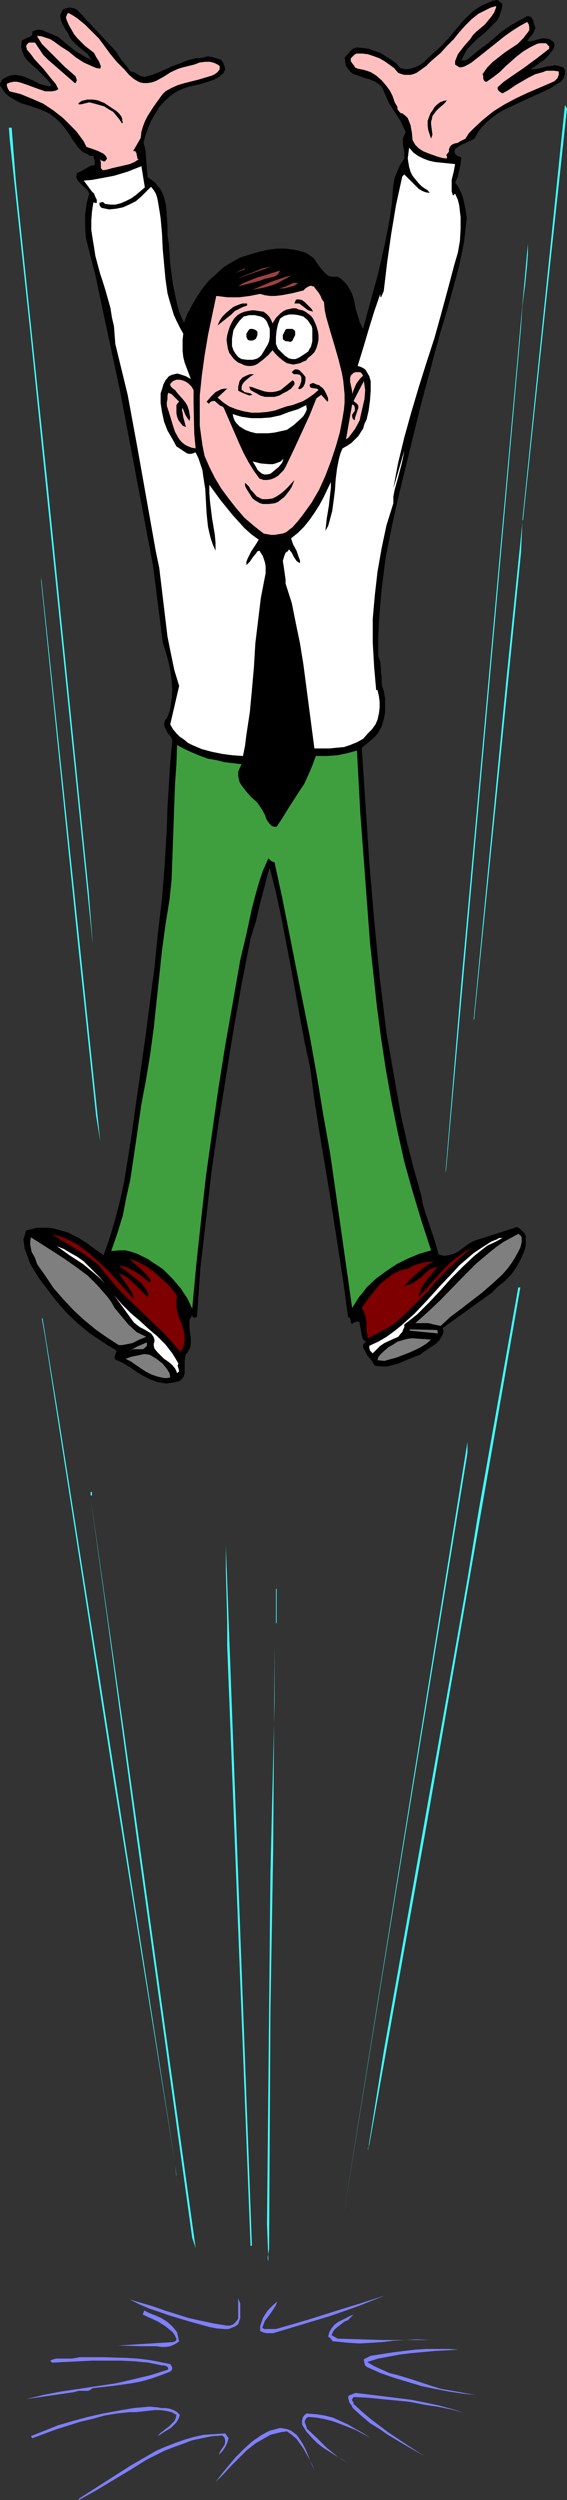
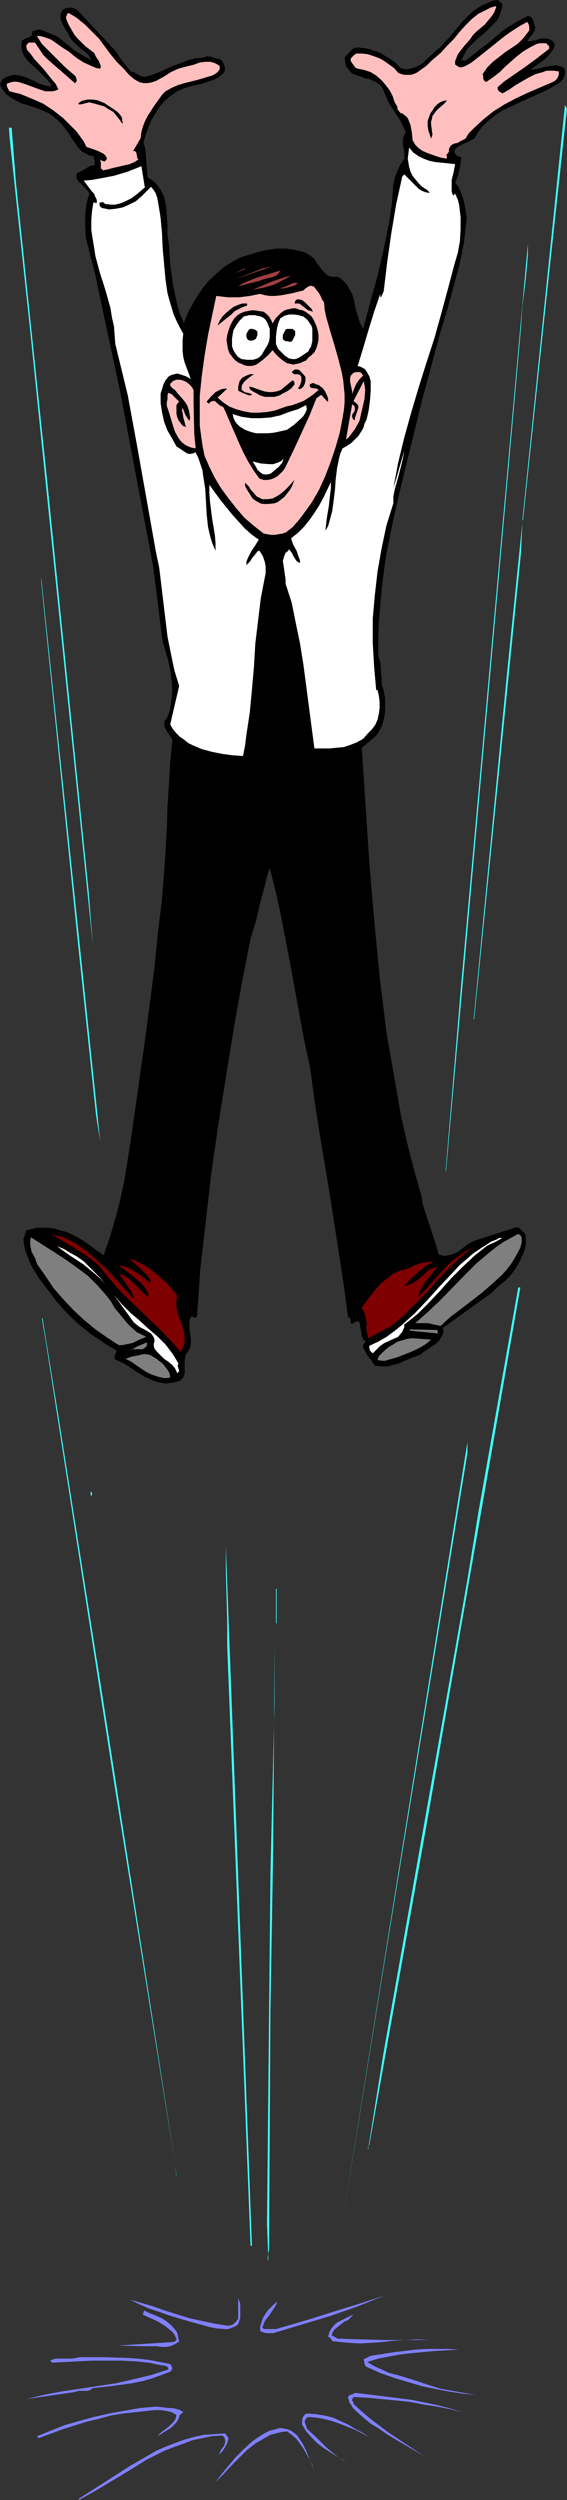
<svg xmlns="http://www.w3.org/2000/svg" xmlns:ns1="http://sodipodi.sourceforge.net/DTD/sodipodi-0.dtd" xmlns:ns2="http://www.inkscape.org/namespaces/inkscape" version="1.0" width="35.334mm" height="155.668mm" id="svg70" ns1:docname="Jumping for Joy 3.wmf">
  <rect width="100%" height="100%" fill="#333333" stroke="none" />
  <ns1:namedview id="namedview70" pagecolor="#ffffff" bordercolor="#000000" borderopacity="0.25" ns2:showpageshadow="2" ns2:pageopacity="0.0" ns2:pagecheckerboard="0" ns2:deskcolor="#d1d1d1" ns2:document-units="mm" />
  <defs id="defs1">
    <pattern id="WMFhbasepattern" patternUnits="userSpaceOnUse" width="6" height="6" x="0" y="0" />
  </defs>
  <path style="fill:#000000;fill-opacity:1;fill-rule:evenodd;stroke:none" d="m 118.347,0.97 -0.162,1.131 -0.323,0.97 -0.323,0.97 -0.485,0.808 -1.455,1.454 -1.455,1.454 -1.778,1.454 -1.455,1.454 -0.808,0.808 -0.485,0.808 -0.485,0.97 -0.485,0.97 h 1.132 l 1.617,-1.293 1.778,-1.454 1.778,-1.293 3.395,-2.909 1.94,-1.293 1.94,-1.131 2.102,-1.131 0.323,0.162 0.485,0.162 0.162,0.323 0.323,0.485 0.162,0.808 0.323,0.808 -0.162,0.485 -0.162,0.485 -0.485,0.808 -0.647,0.646 -0.485,0.808 h 0.808 l 0.808,-0.162 1.778,-0.485 h 0.97 l 0.808,0.162 0.323,0.162 0.485,0.323 0.323,0.323 0.162,0.646 -0.323,0.97 -0.647,0.808 -0.647,0.808 -0.808,0.808 -1.617,1.131 -1.617,1.131 h 0.808 l 0.97,-0.162 1.94,-0.485 1.132,-0.162 0.97,-0.162 0.808,0.162 0.97,0.323 0.323,0.323 0.162,0.485 v 0.323 0.485 l -0.323,0.97 -0.647,0.808 -1.293,0.808 -1.293,0.808 -2.748,1.293 -2.91,1.293 -2.748,1.293 -2.748,1.293 -1.293,0.808 -1.293,0.97 -1.132,0.97 -1.132,1.131 -0.97,1.293 -0.808,1.454 -0.647,0.323 -1.293,0.646 -0.808,0.323 -0.647,0.323 -0.485,0.323 -0.647,0.485 -0.162,0.646 0.162,0.485 0.485,0.485 0.97,0.323 -0.162,1.616 -0.323,1.454 -0.323,1.454 -0.647,1.454 0.647,0.808 0.485,0.97 0.485,1.131 0.323,0.97 0.485,2.262 0.323,2.262 -0.323,2.747 -0.323,2.909 -1.132,5.494 -1.455,5.333 -1.455,5.333 -1.617,5.333 -1.455,5.333 -1.455,5.494 -1.455,5.333 -1.778,7.272 -1.778,7.272 -1.778,7.272 -1.617,7.272 -1.455,7.272 -0.485,3.717 -0.485,3.878 -0.323,3.717 -0.323,3.878 -0.162,4.04 v 4.04 l 0.485,1.454 0.162,1.778 v 0.808 l 0.162,0.97 v 1.778 l 0.485,1.454 0.323,1.778 v 1.616 1.778 l -0.323,1.616 -0.485,1.616 -0.808,1.454 -0.485,0.646 -0.647,0.646 -2.748,2.262 1.778,26.986 1.132,13.412 1.293,13.412 0.808,6.625 0.808,6.625 1.132,6.464 1.132,6.464 1.132,6.464 1.455,6.464 1.617,6.302 1.778,6.302 0.323,1.939 0.485,1.616 1.132,3.393 1.132,3.393 0.485,1.616 0.485,1.778 0.647,0.162 0.647,0.162 1.132,-0.162 1.132,-0.323 0.97,-0.485 1.94,-1.454 0.97,-0.646 0.97,-0.485 10.024,-3.232 0.647,0.323 0.485,0.485 0.647,0.646 0.323,0.646 v 0.97 0.97 l -0.162,0.97 -0.323,0.97 -0.808,1.778 -0.97,1.778 -1.293,1.778 -1.455,1.454 -1.617,1.293 -1.455,1.454 -11.479,8.241 0.162,0.646 v 0.485 l -0.485,0.97 -0.485,0.808 -0.808,0.808 -0.97,0.646 -0.97,0.646 -0.97,0.646 -0.808,0.646 -1.293,0.485 -1.293,0.485 -2.587,1.131 -1.293,0.323 -1.293,0.323 H 89.73 l -1.455,-0.162 -0.808,-1.293 -0.97,-1.131 -0.323,-0.646 -0.323,-0.646 -0.323,-0.485 v -0.808 l 0.647,-0.646 -0.323,-0.323 -0.323,-0.162 -0.323,-0.97 -0.162,-0.97 -0.162,-0.97 -0.162,-0.808 v -0.323 l -0.323,-0.162 -0.162,-0.162 -0.323,0.162 -0.485,0.162 -0.485,0.323 -0.323,-0.162 v -0.162 -0.485 l -0.162,-0.485 -0.162,-0.162 -0.323,-0.162 -0.97,-7.272 -1.132,-7.433 -2.263,-14.543 -2.425,-14.543 -1.132,-7.272 -0.97,-7.433 -1.293,-5.979 -1.132,-5.979 -2.102,-11.635 -2.263,-11.796 -1.293,-5.979 -1.455,-5.817 -0.647,1.939 -0.485,2.101 -1.132,4.201 -0.97,4.201 -0.647,2.101 -0.647,2.101 -2.102,10.665 -1.94,10.988 -1.778,10.988 -1.778,11.15 -1.617,11.15 -1.293,11.311 -1.293,11.15 -0.808,11.473 -0.323,0.323 h -0.323 l -0.323,-0.162 -0.162,-0.162 v -0.323 l -0.323,0.646 -0.323,0.485 v 0.97 1.131 l 0.162,1.131 0.162,1.131 v 1.131 l -0.162,1.131 -0.323,0.485 -0.323,0.646 -0.323,0.323 -0.162,0.485 -0.162,0.97 v 1.131 0.97 0.97 l -0.323,0.97 -0.323,0.323 -0.485,0.485 -0.485,0.162 -0.647,0.162 -1.132,0.162 -0.97,0.162 -0.97,-0.162 -0.97,-0.162 -1.778,-0.646 -1.617,-0.808 -1.617,-0.97 -1.617,-1.131 -1.617,-0.97 -1.778,-0.808 -0.162,-0.323 v -0.323 l 0.162,-0.646 0.323,-0.646 -0.162,-0.162 -0.323,-0.323 -1.455,-0.808 -1.455,-0.97 -2.91,-1.939 -2.748,-2.262 -2.587,-2.424 -2.425,-2.747 -2.102,-2.747 -2.102,-2.747 -1.778,-2.909 -0.485,-0.97 -0.323,-0.97 -0.808,-2.101 -0.162,-1.131 -0.162,-1.131 0.323,-0.97 0.323,-1.131 1.293,-0.323 1.293,-0.323 h 1.293 1.293 l 1.293,0.162 1.132,0.323 2.263,0.646 2.263,1.131 2.102,1.293 1.94,1.454 2.102,1.454 1.455,-4.201 1.293,-4.363 1.132,-4.363 0.97,-4.525 1.455,-9.049 1.293,-9.049 2.263,-15.998 2.102,-16.159 0.808,-8.08 0.97,-8.08 0.647,-8.241 0.485,-8.241 0.162,-5.171 0.323,-5.171 0.323,-5.333 0.485,-5.009 -0.162,-0.646 -0.485,-0.646 -0.485,-0.646 -0.323,-0.646 -0.323,-0.646 -0.162,-0.646 0.162,-0.808 0.162,-0.323 0.323,-0.323 0.485,-1.131 0.323,-1.131 0.323,-2.262 0.162,-2.262 -0.162,-2.262 -0.323,-2.262 -0.485,-2.262 -0.647,-2.262 -0.647,-2.101 -2.263,-17.937 -7.76,-41.044 -1.94,-9.049 -1.94,-9.049 -1.94,-9.211 -1.132,-4.363 -1.132,-4.525 -0.162,-2.585 V 50.578 l 0.162,-1.293 0.162,-1.293 0.323,-1.293 0.323,-1.131 -0.323,-0.646 -0.485,-0.485 -1.132,-1.131 -0.647,-0.646 -0.323,-0.485 -0.162,-0.646 0.162,-0.808 0.485,-0.162 0.323,-0.162 1.94,-1.131 0.647,-0.323 h 0.485 l 0.323,-0.162 V 38.459 37.974 L 22.15,37.328 21.988,36.681 H 21.18 L 20.695,36.358 20.048,36.035 19.401,35.712 18.431,34.742 17.623,33.611 16.814,32.48 16.491,31.833 16.006,31.187 15.198,30.056 14.228,28.925 13.419,28.117 12.611,27.47 11.802,26.824 10.832,26.339 8.892,25.531 6.952,24.885 4.85,24.239 3.072,23.269 2.263,22.784 1.455,22.138 0.808,21.33 0.162,20.36 0,19.876 0.162,19.391 0.323,19.068 0.647,18.583 1.617,18.098 l 0.808,-0.323 1.132,-0.162 1.132,0.162 1.132,0.323 2.263,0.97 1.132,0.646 1.132,0.323 1.293,0.323 0.485,-0.323 L 11.156,18.745 10.024,17.613 8.731,16.321 7.437,15.19 6.305,14.058 5.82,13.412 5.497,12.766 5.174,11.958 5.012,11.15 V 10.503 L 5.174,9.534 5.497,9.372 6.305,8.888 H 6.629 L 7.114,8.564 7.437,8.403 7.599,8.08 V 7.433 l 0.808,-0.323 0.808,-0.162 0.808,0.162 0.647,0.323 1.617,0.646 1.455,0.646 1.94,1.616 1.778,1.454 2.102,1.293 2.102,1.131 L 21.18,13.574 20.695,12.766 19.886,12.119 19.239,11.635 17.623,10.18 16.976,9.534 16.329,8.564 16.006,7.756 15.521,7.11 14.713,5.656 14.389,4.848 14.228,4.201 V 3.393 l 0.485,-0.97 0.323,-0.323 0.485,-0.162 0.97,-0.162 0.808,0.162 0.485,0.162 0.485,0.323 9.054,9.695 0.808,1.293 0.808,1.131 0.97,1.131 0.808,1.131 0.808,0.162 0.808,0.485 0.808,0.485 0.97,0.162 1.778,-0.485 1.617,-0.646 3.234,-1.454 1.778,-0.646 1.617,-0.646 1.778,-0.485 1.94,-0.162 0.485,-0.162 0.485,-0.162 1.132,0.162 0.97,0.323 1.132,0.323 0.485,0.646 0.323,0.808 0.162,0.808 -0.323,0.808 -1.132,0.97 -1.132,0.646 -1.455,0.485 -1.455,0.485 -1.455,0.323 -1.455,0.323 -1.455,0.485 -1.455,0.646 -1.617,1.131 -1.293,1.131 -1.293,1.454 -0.97,1.616 -0.97,1.616 -0.647,1.616 -0.647,1.778 -0.485,1.778 0.323,0.97 0.162,0.97 0.162,2.101 0.162,2.101 0.162,1.939 0.97,0.646 0.808,0.646 0.647,0.808 0.647,0.808 0.485,0.97 0.323,0.808 0.485,2.101 0.162,2.262 0.162,2.262 v 2.262 l 0.323,2.101 0.162,2.424 0.162,2.424 0.647,4.686 0.485,2.424 0.485,2.262 0.647,2.262 0.97,2.101 0.808,-2.101 1.132,-2.101 1.132,-1.939 1.293,-1.939 1.455,-1.778 1.778,-1.616 1.778,-1.616 2.102,-1.293 1.778,-0.97 2.102,-0.646 2.102,-0.646 2.102,-0.485 2.263,-0.323 h 2.102 l 2.263,0.323 1.94,0.485 0.808,0.323 0.485,0.323 1.132,0.808 0.647,0.97 0.808,1.131 0.808,0.97 0.808,0.808 0.485,0.323 0.647,0.162 h 0.647 0.808 l 0.808,0.485 0.647,0.646 0.647,0.646 0.485,0.808 0.808,1.454 0.485,1.616 0.323,1.778 0.485,1.616 0.485,1.616 0.808,1.616 2.263,-8.403 1.132,-4.04 0.97,-4.201 0.97,-4.363 0.808,-4.201 0.647,-4.363 0.323,-4.363 0.162,-0.808 0.162,-0.808 0.647,-1.616 0.647,-1.454 0.97,-1.454 V 36.52 35.712 L 94.904,34.096 V 33.288 32.48 L 95.227,31.833 95.551,31.025 94.904,29.733 94.419,28.602 92.964,26.339 91.509,24.077 91.024,22.946 90.539,21.815 90.215,21.007 89.73,20.199 89.084,19.714 88.437,19.229 86.82,18.583 86.012,18.421 85.203,18.098 83.748,17.613 82.94,17.29 82.455,16.805 81.97,16.159 81.485,15.513 81.323,14.705 81.161,13.574 l 1.293,-1.454 0.647,-0.646 0.485,-0.162 0.485,-0.162 1.455,0.162 1.293,0.162 1.293,0.485 1.455,0.485 1.293,0.808 1.293,0.808 1.132,0.808 0.97,1.131 0.647,0.162 0.647,0.162 1.132,-0.162 1.132,-0.323 0.97,-0.485 0.97,-0.646 0.97,-0.97 1.778,-1.616 1.617,-1.454 1.617,-1.778 1.617,-1.939 1.617,-1.939 1.778,-1.778 0.97,-0.808 0.97,-0.646 1.132,-0.646 1.132,-0.485 1.132,-0.485 L 117.215,0 Z" id="path1" />
  <path style="fill:#ffbfbf;fill-opacity:1;fill-rule:evenodd;stroke:none" d="m 116.892,1.616 -0.485,1.293 -0.647,0.97 -0.808,0.97 -0.808,0.97 -1.94,1.616 -0.808,0.808 -0.647,0.97 -1.293,1.454 -1.132,1.454 -0.485,0.646 -0.323,0.808 -0.323,0.808 v 0.808 l 0.485,0.323 0.485,0.323 h 0.485 l 0.647,-0.162 0.97,-0.485 0.808,-0.485 3.072,-2.424 3.234,-2.585 1.617,-1.293 1.617,-1.131 1.778,-1.131 1.778,-0.97 0.323,0.485 0.162,0.646 v 0.808 l -0.323,0.485 -1.132,1.454 -1.293,1.293 -2.91,1.939 -1.455,1.131 -1.455,1.131 -1.293,1.293 -1.132,1.616 0.162,0.485 v 0.646 l 0.162,0.323 0.162,0.162 0.162,0.162 h 0.323 l 1.617,-1.131 1.455,-1.131 1.293,-1.293 1.455,-1.293 1.293,-1.131 1.455,-1.131 1.617,-0.97 1.617,-0.808 0.647,-0.162 h 0.808 0.647 l 0.323,0.162 0.162,0.323 0.323,0.162 v 0.162 0.162 0.323 l -1.455,1.131 -1.455,1.131 -3.072,2.262 -3.072,2.101 -1.617,1.131 -1.455,1.293 v 0.323 0.162 l 0.323,0.485 0.808,0.485 1.455,-0.808 1.617,-1.131 3.072,-1.778 1.617,-0.808 1.778,-0.485 0.808,-0.323 h 0.808 0.97 l 1.132,0.162 v 0.323 0.485 l -0.323,0.808 -0.647,0.646 -0.647,0.323 -5.659,2.424 -2.748,1.293 -2.748,1.454 -2.587,1.616 -2.425,1.939 -2.263,2.101 -1.132,1.131 -0.808,1.293 -0.647,0.323 -0.647,0.323 -0.485,0.323 -0.808,0.162 -0.647,0.323 -0.323,0.323 -0.323,0.646 v 0.646 l -0.647,0.808 0.162,0.162 v 0.646 l -1.132,-0.162 -1.132,-0.323 -2.263,-0.808 -1.132,-0.485 -0.97,-0.646 -0.808,-0.808 -0.647,-1.131 -0.162,-1.778 -0.323,-1.778 -0.323,-0.808 -0.323,-0.808 -0.485,-0.485 -0.808,-0.646 H 94.419 l -0.323,-0.323 -0.485,-0.646 v -0.485 l -0.162,-0.323 -0.485,-0.808 -0.485,-1.454 -0.647,-1.293 -0.97,-1.293 -0.97,-1.131 -1.293,-1.131 -1.293,-0.808 -1.455,-0.485 -1.617,-0.323 -0.323,-0.162 H 83.748 L 83.425,15.513 82.94,14.866 82.617,14.382 v -0.323 -0.323 l 0.323,-0.323 0.485,-0.485 0.485,-0.323 h 1.455 l 1.293,0.162 1.455,0.485 1.293,0.485 1.132,0.646 1.132,0.808 1.132,0.808 0.97,1.131 0.808,0.323 0.647,0.162 h 0.808 0.647 l 0.647,-0.162 0.808,-0.323 1.132,-0.808 1.132,-0.808 1.132,-1.131 1.132,-0.97 1.132,-0.97 1.455,-1.616 1.617,-1.616 1.293,-1.616 1.455,-1.616 1.455,-1.454 1.617,-1.293 1.94,-0.97 0.97,-0.485 1.132,-0.323 z" id="path2" />
  <path style="fill:#ffbfbf;fill-opacity:1;fill-rule:evenodd;stroke:none" d="m 29.263,16.321 1.132,1.293 1.132,0.97 0.808,0.485 0.647,0.323 0.808,0.162 h 0.97 l 0.97,-0.162 0.97,-0.323 1.778,-0.97 1.778,-1.131 1.778,-0.808 1.132,-0.323 1.293,-0.323 1.293,-0.323 1.293,-0.485 1.293,-0.162 h 1.132 l 0.647,0.162 0.485,0.162 0.647,0.323 0.485,0.323 v 0.485 0.323 l -0.485,0.646 -0.647,0.485 -0.647,0.323 -1.617,0.485 -1.617,0.485 -3.234,0.808 -1.617,0.485 -1.455,0.646 -1.455,0.808 -0.647,0.646 -0.485,0.646 -1.617,2.262 -1.455,2.262 -0.647,1.293 -0.485,1.293 -0.323,1.131 -0.162,1.454 -1.778,3.07 h 0.485 l 0.162,0.323 0.162,0.162 v 0.323 l 0.162,0.646 v 0.323 l 0.323,0.162 -0.97,0.646 -1.132,0.485 -2.102,0.485 -2.102,0.485 -1.132,0.323 -0.97,0.162 -0.485,-0.485 V 38.943 38.297 l -0.162,-0.808 0.323,0.323 h 0.162 l 0.323,0.162 h 0.323 L 25.221,37.328 24.898,36.681 24.413,36.196 23.766,35.873 23.12,35.55 21.826,35.065 20.371,34.58 19.724,33.288 18.916,32.157 17.946,30.864 16.976,29.894 14.874,27.794 12.611,26.016 10.186,24.4 7.599,23.269 4.85,22.138 2.263,21.492 1.94,21.007 1.778,20.684 1.617,20.199 v -0.485 l 0.808,-0.323 0.808,-0.162 h 0.647 l 0.808,0.162 1.455,0.485 3.072,1.131 1.455,0.485 h 0.808 0.808 L 13.096,21.33 13.742,21.007 13.096,19.714 12.126,18.583 10.186,16.159 8.084,13.897 7.275,12.766 6.305,11.635 V 11.311 L 6.144,10.988 6.305,10.503 6.79,10.019 H 7.114 7.437 8.245 l 0.97,1.454 0.97,1.454 1.132,1.131 1.293,1.131 2.425,2.101 1.293,1.131 1.293,1.131 h 0.162 L 17.946,19.229 18.108,18.906 17.946,18.421 17.784,17.937 15.359,15.836 13.096,13.574 10.994,11.473 9.862,10.342 9.054,9.049 8.892,8.888 V 8.726 l -0.162,-0.323 1.132,0.162 0.97,0.323 0.97,0.323 0.808,0.485 1.778,1.293 1.778,1.131 1.778,1.454 1.778,1.131 1.778,0.808 1.132,0.485 0.97,0.162 0.162,-0.485 L 23.605,15.19 23.281,14.382 22.635,13.412 22.15,12.443 20.048,10.827 18.269,9.049 17.461,8.08 16.814,6.948 16.168,5.817 15.683,4.686 15.521,4.04 l 0.162,-0.323 0.162,-0.485 0.323,-0.162 1.132,0.646 0.97,0.646 1.778,1.454 1.617,1.616 1.617,1.616 2.748,3.717 1.455,1.778 z" id="path3" />
  <path style="fill:#000000;fill-opacity:1;fill-rule:evenodd;stroke:none" d="m 28.617,27.47 0.162,0.485 v 0.485 l 0.162,0.323 -0.162,0.323 -0.647,-0.97 -0.647,-0.808 -0.808,-0.97 -1.132,-0.646 -0.97,-0.646 -1.132,-0.323 -1.132,-0.323 -1.293,-0.323 -0.647,0.162 -0.647,0.162 -0.647,0.162 h -0.485 l -0.162,-0.162 0.323,-0.323 0.485,-0.323 0.647,-0.162 0.647,-0.162 h 1.293 l 1.132,0.162 1.617,0.646 1.455,0.97 1.455,0.97 0.647,0.646 z" id="path4" />
  <path style="fill:#000000;fill-opacity:1;fill-rule:evenodd;stroke:none" d="m 105.251,23.592 -0.323,0.485 -0.485,0.485 -1.132,0.97 -0.647,0.646 -0.323,0.485 -0.485,0.646 -0.162,0.808 -0.162,0.485 v 0.646 l 0.162,1.293 0.162,1.131 -0.162,0.485 -0.162,0.485 -0.323,-0.97 -0.323,-0.97 -0.162,-1.131 v -1.131 l 0.647,-1.778 0.485,-0.646 0.485,-0.808 0.647,-0.646 0.647,-0.485 0.808,-0.323 z" id="path5" />
  <path style="fill:#ffffff;fill-opacity:1;fill-rule:evenodd;stroke:none" d="m 107.191,38.62 -0.323,1.778 -0.485,1.939 v 0.97 0.808 0.97 l 0.323,0.97 0.485,-0.485 0.647,1.454 0.323,1.293 0.162,1.454 0.162,1.293 v 2.909 l -0.162,2.747 -0.485,2.747 -0.808,2.747 -1.455,5.494 -1.617,5.979 -1.617,5.817 -1.94,5.979 -1.778,5.656 -1.778,5.979 -1.617,5.817 -1.455,5.979 -1.132,5.979 0.647,-2.101 0.647,-2.262 0.647,-2.262 0.647,-2.262 -0.323,1.778 -0.323,1.454 -0.808,3.07 -0.808,2.909 -0.323,1.616 v 1.616 l -0.808,2.585 -0.808,2.585 -1.132,5.332 -0.97,5.494 -0.647,5.656 -0.485,5.494 v 5.656 l 0.323,5.656 0.485,5.494 h 0.323 l 0.323,1.454 0.162,1.293 v 1.454 l -0.162,1.293 -0.323,1.454 -0.485,1.131 -0.808,1.131 -0.97,0.97 -1.132,1.293 -1.455,0.808 -1.617,0.646 -1.455,0.485 -1.778,0.162 -1.617,0.162 h -3.557 l -1.293,-9.857 -1.293,-9.857 -0.808,-5.009 -0.97,-4.686 -0.97,-4.848 -1.455,-4.525 v -0.97 l -0.162,-1.131 -0.323,-2.262 -0.162,-0.97 0.323,-1.131 0.323,-0.808 0.485,-0.323 0.323,-0.485 0.647,0.808 0.485,0.97 0.647,0.97 0.485,0.323 0.323,0.162 v -0.646 l -0.323,-0.808 -0.485,-1.454 -0.808,-1.454 -0.485,-1.454 1.617,-1.293 1.455,-1.454 1.293,-1.616 1.132,-1.616 1.132,-1.778 0.97,-1.778 1.778,-3.717 v 1.454 l -0.162,1.293 -0.323,2.909 -0.485,2.909 -0.323,2.909 0.647,-1.131 0.323,-1.131 0.647,-2.424 0.323,-2.424 0.323,-2.585 0.162,-2.424 0.323,-2.585 0.485,-2.424 0.323,-1.131 0.485,-1.131 1.132,-0.646 0.97,-0.646 0.808,-0.808 0.808,-0.808 1.132,-1.778 0.323,-1.131 0.485,-0.97 0.485,-2.101 0.323,-2.424 0.162,-2.262 v -2.262 l -0.323,-1.131 -0.647,-1.131 -0.323,-0.485 -0.485,-0.323 -0.647,-0.323 -0.647,-0.162 1.293,-4.201 1.293,-4.363 1.293,-4.201 1.455,-4.201 v 0.162 0.323 0.162 l 0.162,0.162 0.647,-1.454 0.808,-6.787 0.97,-6.787 1.132,-6.787 1.455,-6.625 0.485,-0.485 1.293,1.293 1.455,1.454 0.647,0.646 0.808,0.485 0.808,0.323 0.97,0.162 -0.485,-0.646 -0.808,-0.485 -0.647,-0.485 -0.647,-0.646 -0.808,-0.97 -0.647,-0.808 -0.485,-0.97 -0.323,-1.131 -0.162,-0.97 -0.162,-0.97 0.162,-1.293 0.162,-1.293 0.97,1.131 1.132,0.808 1.293,0.646 1.293,0.485 1.455,0.323 1.617,0.162 z" id="path6" />
  <path style="fill:#ffffff;fill-opacity:1;fill-rule:evenodd;stroke:none" d="m 34.114,44.114 -2.102,1.778 -1.132,0.808 -1.293,0.646 -1.132,0.485 -1.293,0.323 h -1.132 l -1.293,-0.162 -0.323,-0.323 -0.323,-0.162 -0.323,0.162 h -0.323 v 0.162 0.485 l 0.323,0.485 0.323,0.162 0.808,0.162 0.808,0.162 1.617,-0.162 1.617,-0.323 1.455,-0.646 1.617,-0.808 1.293,-1.131 1.132,-1.131 1.132,-1.131 0.647,0.808 0.485,0.808 0.323,0.97 0.162,0.808 0.323,1.939 0.162,0.97 0.162,1.131 0.323,3.555 0.162,3.555 0.323,3.555 0.323,3.555 0.485,3.393 0.485,1.778 0.485,1.616 0.485,1.616 0.647,1.454 0.808,1.616 0.808,1.454 -0.162,1.454 v 1.293 1.293 l 0.162,1.454 0.323,1.293 0.485,1.293 0.485,1.293 0.485,1.293 -1.132,-0.646 -1.455,-0.485 -0.647,-0.162 -0.647,0.162 -0.647,0.162 -0.647,0.323 -0.808,0.97 -0.485,0.97 -0.323,1.131 -0.323,0.97 v 1.131 1.131 l 0.323,2.101 0.485,2.262 0.808,2.101 1.132,1.939 0.97,1.778 0.97,0.646 0.97,0.646 0.485,0.323 0.485,0.162 h 0.485 l 0.647,-0.162 h 0.162 v -0.162 h 0.323 l 0.647,1.293 0.485,1.454 0.485,1.454 0.162,1.293 0.485,3.07 0.323,5.817 0.323,3.07 0.323,1.454 0.323,1.293 0.485,1.454 0.647,1.454 v -1.939 l -0.162,-1.778 -0.647,-3.878 -0.485,-3.878 -0.162,-2.101 v -1.939 l 2.587,3.555 2.748,3.393 1.455,1.616 1.455,1.616 1.617,1.454 1.778,1.293 -0.808,1.293 -0.97,1.454 -0.808,1.616 -0.323,0.808 v 0.808 l 0.323,-0.323 0.485,-0.485 0.647,-0.97 0.808,-0.97 0.323,-0.485 0.485,-0.162 0.808,1.293 0.485,1.454 0.162,0.97 v 0.808 0.808 l -0.162,0.808 -0.97,5.009 -0.647,5.333 -0.647,5.333 -0.323,5.494 -0.485,5.494 -0.485,5.171 -0.808,5.333 -0.323,2.585 -0.485,2.424 -2.425,-0.162 -2.425,-0.323 -2.425,-0.485 -2.425,-0.646 -2.263,-0.97 -0.97,-0.485 -0.97,-0.808 -0.97,-0.646 -0.808,-0.808 -0.808,-0.97 -0.647,-1.131 2.102,-9.049 -1.132,-3.717 -0.808,-3.878 -0.808,-4.04 -0.485,-4.04 -0.97,-8.08 -0.485,-4.04 -0.808,-3.878 L 32.335,105.196 31.204,99.055 30.072,92.915 28.617,86.936 27.162,80.957 27,78.856 26.838,76.756 26.353,74.655 26.03,72.554 24.898,68.515 24.251,66.414 23.605,64.475 22.473,60.273 22.15,58.173 21.826,56.234 21.503,54.133 v -2.262 l 0.162,-2.101 0.323,-2.101 h 0.162 0.162 l 0.323,0.162 0.162,-0.162 v -0.646 l -0.323,-0.646 -0.323,-0.808 -0.485,-0.485 -0.485,-0.646 -0.485,-0.646 -0.485,-0.646 -0.485,-0.646 1.94,-0.162 1.778,-0.323 3.395,-0.646 3.234,-0.97 3.234,-1.293 z" id="path7" />
  <path style="fill:#9f3f3f;fill-opacity:1;fill-rule:evenodd;stroke:none" d="m 55.778,65.606 1.94,-0.808 2.102,-0.808 1.94,-0.808 2.263,-0.485 z" id="path8" />
  <path style="fill:#9f3f3f;fill-opacity:1;fill-rule:evenodd;stroke:none" d="m 55.293,64.313 2.263,-1.131 0.162,0.162 z" id="path9" />
  <path style="fill:#9f3f3f;fill-opacity:1;fill-rule:evenodd;stroke:none" d="m 65.964,63.667 -0.323,0.646 -0.485,0.485 -0.647,0.323 -0.647,0.162 -0.647,0.162 -0.808,0.162 -1.293,0.485 -5.012,1.293 0.97,-0.646 1.132,-0.485 2.425,-0.97 2.748,-0.808 z" id="path10" />
  <path style="fill:#9f3f3f;fill-opacity:1;fill-rule:evenodd;stroke:none" d="m 68.551,64.798 -0.97,0.646 -0.97,0.485 -1.132,0.646 -1.132,0.485 -2.263,0.646 -2.587,0.485 2.263,-0.97 2.263,-0.97 2.425,-0.808 z" id="path11" />
  <path style="fill:#9f3f3f;fill-opacity:1;fill-rule:evenodd;stroke:none" d="m 70.167,66.576 -0.323,0.323 -0.485,0.323 -1.132,0.323 -1.293,0.323 H 65.802 l 1.132,-0.323 1.132,-0.485 0.97,-0.485 h 0.647 z" id="path12" />
  <path style="fill:#ffbfbf;fill-opacity:1;fill-rule:evenodd;stroke:none" d="m 76.311,71.1 0.162,1.778 0.323,1.616 0.97,3.393 0.97,3.232 0.97,3.393 0.808,3.232 0.323,1.778 0.162,1.616 0.162,1.778 v 1.778 l -0.162,1.778 -0.323,1.939 -0.647,3.393 -0.97,3.393 -1.132,3.393 -1.293,3.393 -1.455,3.232 -1.778,3.07 -2.102,2.909 -1.132,1.454 -1.293,1.454 -0.647,0.485 -0.808,0.646 -0.808,0.323 -0.97,0.162 -0.97,0.162 h -0.808 l -0.97,-0.162 -0.808,-0.162 -2.263,-1.778 -2.263,-1.939 -1.94,-2.262 -1.778,-2.262 -1.778,-2.424 -1.455,-2.424 -1.293,-2.585 -1.132,-2.585 -0.485,-2.424 -0.323,-2.262 -0.323,-2.424 v -2.424 -4.686 l 0.485,-4.686 0.647,-4.686 0.808,-4.848 1.94,-9.211 2.748,0.323 h 2.587 l 2.587,-0.323 2.425,-0.485 1.132,0.323 1.132,0.162 h 1.293 l 1.455,-0.162 2.587,-0.485 2.587,-0.646 0.485,-0.485 0.485,-0.323 0.323,-0.162 0.485,-0.162 0.323,0.162 h 0.323 l 0.485,0.646 0.647,0.808 0.485,0.808 0.323,0.808 z" id="path13" />
  <path style="fill:#000000;fill-opacity:1;fill-rule:evenodd;stroke:none" d="M 73.724,73.362 73.239,73.201 72.593,73.039 70.491,71.423 h -0.647 -0.485 l 0.162,-0.485 0.162,-0.323 0.323,-0.162 h 0.323 l 0.808,0.162 0.647,0.485 0.485,0.485 0.647,0.646 0.485,0.485 z" id="path14" />
  <path style="fill:#000000;fill-opacity:1;fill-rule:evenodd;stroke:none" d="m 58.203,71.908 -0.97,0.323 -0.97,0.485 -0.97,0.485 -0.808,0.808 -1.617,1.293 -0.808,0.646 -0.808,0.646 0.485,-1.131 0.647,-0.97 0.808,-0.808 0.97,-0.808 0.808,-0.646 1.132,-0.485 0.97,-0.323 h 1.132 z" id="path15" />
  <path style="fill:#000000;fill-opacity:1;fill-rule:evenodd;stroke:none" d="m 74.048,75.625 0.485,1.131 0.323,1.131 0.162,0.97 v 1.131 l -0.162,0.808 -0.323,1.131 -0.485,0.97 -0.808,0.808 -0.647,0.485 -0.485,0.646 -0.808,0.323 -0.647,0.323 -0.808,0.162 -0.808,0.162 -0.647,-0.162 -0.808,-0.162 -0.97,-0.646 -0.97,-0.808 -0.808,-0.808 -0.647,-0.808 -0.97,1.131 -1.293,1.131 -0.647,0.485 -0.647,0.485 -0.647,0.323 -0.808,0.162 h -0.808 l -0.808,-0.162 -0.647,-0.323 -0.808,-0.323 -0.647,-0.485 -0.485,-0.485 -0.485,-0.646 -0.485,-0.646 -0.323,-0.97 -0.162,-0.97 -0.162,-1.131 0.162,-1.131 0.323,-1.131 0.323,-0.97 0.485,-0.97 0.485,-0.808 0.808,-0.808 0.808,-0.485 0.808,-0.323 0.808,-0.162 0.808,-0.162 h 0.808 l 0.97,0.162 1.132,0.162 0.647,0.485 0.647,0.646 0.485,0.808 0.323,0.808 0.808,-1.293 1.132,-1.131 0.647,-0.485 0.647,-0.323 0.808,-0.162 0.647,-0.162 h 0.808 l 0.808,0.323 0.808,0.162 0.647,0.323 0.647,0.485 0.647,0.485 0.485,0.646 z" id="path16" />
  <path style="fill:#ffffff;fill-opacity:1;fill-rule:evenodd;stroke:none" d="m 73.563,77.402 v 1.454 1.454 l -0.323,1.293 -0.323,0.485 -0.323,0.646 -0.97,0.646 -0.97,0.646 -0.647,0.323 -0.485,0.162 H 68.874 L 68.066,84.351 67.096,83.704 66.287,82.896 65.479,82.088 64.994,80.957 v -1.616 l 0.162,-1.616 0.323,-1.454 0.485,-1.293 0.97,-0.646 1.132,-0.323 h 1.132 l 1.132,0.162 1.132,0.323 0.97,0.808 0.647,0.97 0.323,0.485 z" id="path17" />
  <path style="fill:#ffffff;fill-opacity:1;fill-rule:evenodd;stroke:none" d="m 63.215,76.594 0.323,0.808 v 0.97 0.97 l -0.162,0.97 -0.323,0.808 -0.485,0.808 -0.97,1.616 -0.485,0.485 -0.485,0.323 -0.485,0.162 -0.647,0.162 h -1.293 l -1.293,-0.162 -0.808,-0.485 -0.647,-0.808 -0.485,-0.808 -0.323,-0.97 v -0.97 -0.808 l 0.162,-0.97 0.162,-0.97 0.647,-1.131 0.808,-1.131 0.485,-0.485 0.485,-0.485 0.647,-0.162 0.647,-0.162 h 1.293 l 1.455,0.323 0.647,0.323 0.485,0.485 0.323,0.485 z" id="path18" />
  <path style="fill:#000000;fill-opacity:1;fill-rule:evenodd;stroke:none" d="m 60.629,78.049 v 0.808 l -0.323,0.808 -0.162,0.162 -0.323,0.162 -0.323,0.162 h -0.323 -0.323 l -0.485,-0.162 -0.162,-0.323 -0.162,-0.323 v -0.808 l 0.485,-0.808 0.323,-0.323 h 0.323 0.323 l 0.485,0.162 0.323,0.162 z" id="path19" />
  <path style="fill:#000000;fill-opacity:1;fill-rule:evenodd;stroke:none" d="m 69.521,78.049 v 0.808 l -0.323,0.646 -0.323,0.646 -0.162,0.162 -0.323,0.162 -0.647,-0.162 H 67.257 L 66.772,79.988 66.611,79.826 V 79.503 78.856 l 0.323,-0.646 0.323,-0.646 0.323,-0.162 h 0.485 0.485 0.323 l 0.485,0.323 z" id="path20" />
  <path style="fill:#000000;fill-opacity:1;fill-rule:evenodd;stroke:none" d="m 71.946,88.714 v 0.808 l -0.162,0.808 -0.323,0.646 -0.485,0.485 h -0.162 l -0.162,0.162 -0.323,-0.162 h -0.162 l 0.485,-0.808 0.323,-0.97 V 89.198 88.714 L 70.653,88.229 70.006,88.067 H 69.197 l -0.323,-0.323 -0.162,-0.162 0.485,-0.485 0.323,-0.162 h 0.485 l 0.485,0.162 0.808,0.808 z" id="path21" />
  <path style="fill:#ffbfbf;fill-opacity:1;fill-rule:evenodd;stroke:none" d="m 85.527,88.39 -0.808,0.808 -0.808,1.131 -0.485,1.131 -0.485,1.293 v -0.646 l -0.162,-0.808 -0.323,-1.454 v -0.808 l 0.162,-0.646 0.485,-0.485 0.162,-0.162 0.485,-0.162 h 0.485 0.647 l 0.323,0.323 z" id="path22" />
  <path style="fill:#000000;fill-opacity:1;fill-rule:evenodd;stroke:none" d="m 59.82,88.067 -0.485,0.323 -0.485,0.323 -0.97,0.808 -0.485,0.485 -0.323,0.485 -0.162,0.485 v 0.808 l 0.323,0.162 0.323,0.323 0.647,0.162 0.808,0.162 0.162,0.162 0.323,0.162 -0.808,0.162 -0.808,-0.323 -0.808,-0.323 -0.647,-0.323 -0.323,-0.162 V 91.622 90.976 l 0.162,-0.646 0.162,-0.646 0.647,-0.808 0.97,-0.485 0.808,-0.323 z" id="path23" />
  <path style="fill:#ffbfbf;fill-opacity:1;fill-rule:evenodd;stroke:none" d="m 45.593,91.784 v 3.232 l 0.162,7.11 0.323,3.393 -0.97,-0.162 -0.808,-0.323 -0.647,-0.323 -0.647,-0.485 -0.485,-0.485 -0.485,-0.646 -0.808,-1.454 -0.485,-1.454 -0.97,-3.232 -0.485,-1.454 v -0.808 l 0.162,-0.808 v -0.808 l 0.162,-0.646 0.808,0.323 0.485,0.485 0.647,0.646 0.647,0.646 -0.323,0.323 -0.323,0.485 v 0.97 0.97 l 0.162,0.808 0.323,0.808 0.485,0.646 0.485,0.646 0.808,0.323 -0.162,-0.485 -0.162,-0.646 -0.323,-1.131 -0.162,-1.131 -0.162,-0.646 0.162,-0.485 0.323,0.808 0.323,0.808 0.485,0.808 0.485,0.646 L 44.784,98.247 44.623,97.278 44.461,96.47 44.138,95.5 43.653,94.692 43.006,93.884 41.712,92.43 41.227,91.784 40.742,91.461 40.257,90.976 40.096,90.653 v -0.323 l 0.647,-0.646 0.808,-0.323 h 0.808 l 0.647,0.162 0.808,0.323 0.647,0.485 0.647,0.646 z" id="path24" />
  <path style="fill:#000000;fill-opacity:1;fill-rule:evenodd;stroke:none" d="m 69.359,90.491 -0.808,0.97 -0.97,0.646 -0.97,0.485 -0.808,0.485 -1.132,0.323 H 63.539 62.407 L 61.275,93.076 60.467,92.592 59.82,92.269 59.012,91.784 58.85,91.461 58.688,90.976 l 0.808,0.162 0.808,0.323 0.97,0.323 0.97,0.323 0.97,0.162 h 0.97 l 0.97,-0.162 0.97,-0.323 2.748,-2.262 0.323,0.162 0.162,0.323 z" id="path25" />
  <path style="fill:#ffbfbf;fill-opacity:1;fill-rule:evenodd;stroke:none" d="m 84.88,98.086 -0.162,0.808 -0.323,0.646 -0.808,1.454 -0.97,1.293 -0.485,0.646 -0.647,0.485 1.455,-8.241 0.323,0.162 0.162,0.162 0.162,0.485 v 0.646 l -0.323,0.485 -0.323,0.485 v 0.485 l 0.162,0.485 0.162,0.162 0.323,0.162 v -0.485 l 0.162,-0.485 0.323,-0.97 0.323,-0.97 v -0.485 l -0.323,-0.485 -0.808,-0.646 2.425,-4.686 0.162,0.97 0.162,1.131 -0.162,2.101 -0.485,2.101 z" id="path26" />
  <path style="fill:#000000;fill-opacity:1;fill-rule:evenodd;stroke:none" d="m 77.281,93.723 v 0.162 0.323 0.162 l -0.162,0.162 -1.455,-1.616 -1.132,0.808 -1.617,4.04 -3.719,8.08 -1.94,4.04 -0.485,0.808 -0.647,0.646 -0.647,0.646 -0.808,0.485 -0.808,0.323 -0.808,0.162 h -0.97 l -0.97,-0.323 -1.293,-1.778 -1.293,-2.101 -1.132,-2.101 -0.97,-2.101 -3.719,-8.564 -0.323,-0.323 -0.485,-0.162 -0.97,-0.808 -0.323,-0.323 h -0.485 l -0.485,0.162 -0.162,0.162 -0.323,0.323 -0.485,-0.485 0.97,-1.131 1.132,-1.131 0.647,-0.323 0.647,-0.323 0.808,-0.162 h 0.647 l -2.263,2.101 1.293,1.131 1.455,0.97 1.617,0.646 1.778,0.485 1.778,0.323 h 1.778 l 1.94,-0.162 1.778,-0.323 2.748,-0.97 1.455,-0.323 1.293,-0.485 1.293,-0.485 1.293,-0.808 1.132,-0.808 1.132,-0.97 -0.323,-0.323 H 74.533 L 73.401,91.299 73.078,91.137 72.916,90.653 73.078,90.329 h 0.162 l 0.323,-0.162 h 0.323 l 0.647,0.323 0.647,0.162 0.323,0.323 0.485,0.323 0.485,0.646 0.485,0.97 z" id="path27" />
  <path style="fill:#ffffff;fill-opacity:1;fill-rule:evenodd;stroke:none" d="m 67.581,101.156 -2.91,0.646 -1.455,0.162 h -1.455 -1.455 l -1.293,-0.323 -1.293,-0.485 -1.293,-0.808 -0.647,-0.646 -0.485,-0.646 -0.323,-0.808 -0.162,-0.808 0.97,0.323 1.132,0.323 2.263,0.323 h 2.263 l 2.263,-0.162 2.263,-0.485 2.102,-0.808 2.102,-0.646 1.94,-0.97 0.162,0.97 -0.323,0.808 -0.485,0.808 -0.647,0.646 -1.617,1.454 z" id="path28" />
  <path style="fill:#ffffff;fill-opacity:1;fill-rule:evenodd;stroke:none" d="m 63.7,111.498 -0.808,0.162 h -0.647 l -0.485,-0.162 -0.647,-0.485 -0.485,-0.485 -0.323,-0.646 -0.808,-1.293 1.94,0.485 1.94,0.162 h 0.97 l 0.97,-0.323 0.808,-0.323 0.647,-0.646 -0.162,0.485 -0.162,0.485 -0.808,0.97 -0.97,0.808 z" id="path29" />
  <path style="fill:#000000;fill-opacity:1;fill-rule:evenodd;stroke:none" d="m 69.359,112.952 -0.647,1.616 -0.485,0.808 -0.647,0.808 -0.647,0.808 -0.647,0.485 -0.808,0.646 -0.808,0.323 -1.455,0.162 h -1.293 l -0.647,-0.162 -1.132,-0.646 -0.647,-0.485 -1.132,-1.778 -0.485,-0.808 -0.162,-0.485 v -0.646 l 0.485,0.485 0.485,0.485 0.323,0.646 0.485,0.485 0.97,1.131 0.647,0.323 0.647,0.323 h 1.293 l 1.132,-0.162 0.97,-0.485 0.97,-0.646 0.97,-0.808 0.808,-0.808 z" id="path30" />
  <path style="fill:#3fffff;fill-opacity:1;fill-rule:evenodd;stroke:none" d="m 128.694,70.292 -5.497,52.032 -0.162,0.162 10.024,-97.763 0.485,0.808 z" id="path31" />
  <path style="fill:#3fffff;fill-opacity:1;fill-rule:evenodd;stroke:none" d="m 3.719,42.498 7.437,71.1 9.701,95.985 v -0.162 l 0.97,12.443 v 0.162 L 7.114,77.887 2.263,32.48 2.102,30.056 h 0.647 z" id="path32" />
  <path style="fill:#3fffff;fill-opacity:1;fill-rule:evenodd;stroke:none" d="m 122.712,77.079 -17.623,198.111 -0.162,0.808 3.719,-44.599 15.683,-174.034 v 2.424 l -0.162,2.424 -0.485,4.848 -0.647,5.009 z" id="path33" />
  <path style="fill:#3fffff;fill-opacity:1;fill-rule:evenodd;stroke:none" d="m 111.718,239.478 v 0.323 0 l -0.162,0.162 7.76,-80.472 3.719,-36.52 -0.323,7.11 z" id="path34" />
  <path style="fill:#3fffff;fill-opacity:1;fill-rule:evenodd;stroke:none" d="M 23.605,268.564 22.635,262.586 18.269,221.057 9.701,136.868 v -0.97 l 5.335,50.578 z" id="path35" />
-   <path style="fill:#3f9f3f;fill-opacity:1;fill-rule:evenodd;stroke:none" d="m 56.91,179.851 -0.485,0.97 -0.323,0.808 v 0.97 l 0.162,0.808 0.162,0.646 0.485,0.808 1.132,1.454 1.132,1.293 1.455,1.293 0.97,1.454 0.485,0.808 0.323,0.646 0.162,0.485 0.162,0.485 0.647,0.97 0.323,0.323 0.323,0.323 0.485,0.162 h 0.647 l 1.293,-1.939 1.293,-2.101 2.587,-4.04 1.293,-1.939 0.97,-2.101 0.97,-2.262 0.808,-2.262 h 2.587 l 2.425,-0.162 2.425,-0.485 2.263,-0.646 0.808,15.028 1.132,15.028 1.132,15.19 0.808,7.433 0.808,7.433 0.97,7.433 1.132,7.433 1.293,7.272 1.455,7.272 1.617,7.272 1.94,6.948 2.102,6.948 2.263,6.948 -2.748,0.808 -2.748,1.131 -2.587,1.293 -2.425,1.616 -2.425,1.778 -2.263,2.101 -0.808,1.131 -0.97,1.131 -0.808,1.293 -0.808,1.293 -2.587,-18.26 -2.587,-18.098 -1.617,-9.049 -1.455,-8.888 -1.617,-9.049 -1.778,-8.888 -1.617,-8.08 -1.617,-8.241 -1.617,-8.08 -1.778,-8.241 -0.808,-0.323 -0.647,-0.646 -1.293,2.909 -0.97,2.909 -0.808,2.909 -0.808,3.07 -1.293,5.979 -1.455,6.14 -1.778,10.18 -1.778,10.019 -1.617,10.18 -1.455,10.18 -1.455,10.342 -1.132,10.18 -1.132,10.503 -0.97,10.503 -1.132,-2.424 -1.617,-2.424 -1.94,-2.262 -2.102,-2.101 -1.132,-0.808 -1.293,-0.808 -1.132,-0.808 -1.293,-0.646 -1.293,-0.646 -1.455,-0.485 -1.293,-0.323 h -1.455 l -1.94,0.162 1.455,-4.201 1.293,-4.201 0.808,-4.201 0.97,-4.363 1.293,-8.726 1.293,-8.888 1.132,-5.979 0.97,-5.979 0.808,-5.979 0.647,-6.14 0.647,-5.979 0.647,-6.14 0.808,-5.979 0.97,-5.979 0.485,-4.686 0.162,-4.525 0.323,-9.049 0.323,-9.049 0.323,-4.525 0.162,-4.525 1.778,0.97 1.778,0.808 1.94,0.808 1.778,0.646 1.94,0.323 1.94,0.485 z" id="path36" />
  <path style="fill:#7f7f7f;fill-opacity:1;fill-rule:evenodd;stroke:none" d="m 122.066,294.581 -0.808,1.454 -0.808,1.293 -0.97,1.293 -1.132,1.293 -2.263,2.101 -2.425,2.101 -5.012,3.878 -2.587,1.939 -2.263,2.101 -1.617,-0.323 -1.293,-0.323 h -1.455 -1.617 l 2.91,-2.585 2.91,-2.747 5.659,-5.817 2.91,-2.909 3.072,-2.585 1.617,-1.293 1.617,-1.131 1.778,-0.97 1.778,-0.97 0.485,0.323 0.323,0.485 v 0.646 0.485 l -0.323,1.293 z" id="path37" />
  <path style="fill:#7f0000;fill-opacity:1;fill-rule:evenodd;stroke:none" d="m 31.527,305.73 -0.162,-0.808 -0.323,-0.808 -0.97,-1.454 -1.132,-1.616 -0.97,-1.454 0.97,0.485 0.97,0.485 1.617,1.454 1.617,1.616 1.617,1.616 0.162,-0.323 v -0.485 l -0.162,-0.323 -0.162,-0.323 -0.647,-0.97 -0.647,-0.808 -1.778,-1.454 -1.778,-1.454 -1.778,-1.293 0.97,0.162 1.132,0.323 0.808,0.485 0.97,0.485 1.617,1.131 1.778,1.454 0.323,-0.485 -1.132,-1.454 -1.455,-1.454 -1.293,-1.131 -1.293,-1.131 1.455,0.485 1.617,0.808 1.455,0.808 1.455,1.131 1.455,1.293 1.455,1.293 1.293,1.454 1.132,1.454 -0.162,0.97 v 0.97 0.808 l 0.162,0.808 0.485,1.616 0.647,1.616 0.485,1.616 0.162,1.616 v 0.808 l -0.162,0.808 -0.323,0.808 -0.485,0.808 -1.94,-2.262 -1.94,-2.101 -8.569,-8.241 -2.102,-2.101 -1.94,-2.262 -1.455,-1.778 -1.455,-1.778 -1.617,-1.293 -1.778,-1.293 -7.437,-4.525 1.455,0.323 1.455,0.485 2.91,1.454 2.425,1.778 2.425,2.101 2.425,2.262 2.102,2.262 2.102,2.424 z" id="path38" />
  <path style="fill:#7f7f7f;fill-opacity:1;fill-rule:evenodd;stroke:none" d="m 27,307.831 1.617,1.939 1.617,1.939 1.94,1.778 0.97,0.485 1.293,0.646 -1.617,0.646 -1.617,0.808 -1.617,0.323 -0.808,0.162 h -0.808 l -2.748,-1.778 -2.748,-1.939 -2.748,-2.262 -2.425,-2.262 -2.425,-2.585 -2.263,-2.585 L 10.671,300.236 8.731,297.489 8.245,296.035 7.437,294.581 7.275,293.773 7.114,292.965 v -0.808 l 0.162,-0.97 5.335,3.393 2.748,1.778 2.748,1.939 2.587,1.939 2.263,2.262 2.263,2.585 0.97,1.293 z" id="path39" />
  <path style="fill:#ffffff;fill-opacity:1;fill-rule:evenodd;stroke:none" d="m 118.347,291.349 -1.778,0.97 -1.778,0.808 -1.455,1.131 -1.617,1.293 -2.748,2.585 -2.748,2.747 -2.587,2.909 -2.587,2.747 -2.749,2.747 -1.617,1.293 -1.455,1.131 v 0.646 l -0.323,0.646 -0.162,0.485 -0.323,0.323 -0.647,0.808 -1.132,0.485 -2.102,0.97 -0.97,0.646 -0.808,0.808 -0.97,0.97 -0.323,-0.323 -0.323,-0.323 -0.162,-0.646 v -0.485 l 2.102,-0.97 1.94,-1.131 1.778,-1.293 1.617,-1.293 1.617,-1.454 1.617,-1.454 3.072,-3.232 1.455,-1.616 1.455,-1.616 3.072,-3.232 1.455,-1.616 3.395,-2.909 1.94,-1.293 2.263,-1.454 1.293,-0.485 0.485,-0.323 z" id="path40" />
  <path style="fill:#ffffff;fill-opacity:1;fill-rule:evenodd;stroke:none" d="m 24.736,302.175 -1.132,-1.293 -1.293,-1.131 -2.748,-2.262 -3.234,-2.101 -2.91,-2.101 1.617,0.646 1.617,0.97 1.455,0.808 1.617,1.131 1.293,1.293 1.293,1.293 1.293,1.293 z" id="path41" />
  <path style="fill:#7f0000;fill-opacity:1;fill-rule:evenodd;stroke:none" d="m 86.658,314.941 -0.162,-0.97 -0.162,-0.808 v -0.97 -0.97 l -0.162,-0.97 -0.162,-0.808 -0.323,-0.808 -0.485,-0.808 0.97,-1.454 1.132,-1.454 1.132,-1.454 1.293,-1.454 1.455,-1.131 1.455,-1.131 1.778,-0.808 0.808,-0.162 0.808,-0.162 1.455,-0.808 1.455,-0.485 1.617,-0.323 1.617,-0.162 -1.94,1.131 -1.778,1.454 -1.617,1.454 -1.617,1.778 1.132,-0.323 0.808,-0.323 0.97,-0.646 1.617,-1.293 0.808,-0.808 0.808,-0.646 0.97,-0.323 h 0.323 l 0.485,-0.323 0.162,-0.162 -1.455,1.778 -1.455,1.778 -0.647,0.97 -0.485,0.808 -0.485,1.131 -0.162,0.97 2.91,-3.232 2.91,-3.232 1.617,-1.616 1.617,-1.293 1.778,-1.293 1.778,-0.97 -1.617,1.293 -1.455,1.293 -3.072,2.909 -2.748,2.909 -1.293,1.616 -1.455,1.454 -2.91,2.909 -1.455,1.454 -1.455,1.293 -1.617,1.293 -1.778,0.97 -1.778,0.97 z" id="path42" />
  <path style="fill:#ffffff;fill-opacity:1;fill-rule:evenodd;stroke:none" d="m 42.036,320.92 -0.162,0.323 v 0.323 l 0.162,0.485 0.162,0.646 -0.162,0.162 -0.323,0.323 -0.162,-0.485 -0.323,-0.646 -0.647,-0.808 -0.97,-0.808 -0.97,-0.646 -0.808,-0.808 -0.808,-0.808 -0.647,-0.808 -0.162,-0.646 v -0.485 l 0.162,-0.485 v -0.485 l -0.162,-0.485 -0.162,-0.323 -0.485,-0.646 -0.808,-0.485 -0.808,-0.485 -0.97,-0.485 -0.647,-0.485 -0.808,-0.646 -4.689,-6.464 1.778,2.101 2.102,2.101 2.102,1.778 2.102,1.939 2.102,1.778 1.94,1.939 1.617,2.101 0.808,1.293 z" id="path43" />
  <path style="fill:#7f7f7f;fill-opacity:1;fill-rule:evenodd;stroke:none" d="m 103.149,313.81 -6.629,-0.646 v -0.323 l 6.467,0.162 z" id="path44" />
  <path style="fill:#7f7f7f;fill-opacity:1;fill-rule:evenodd;stroke:none" d="m 101.533,315.264 -1.132,0.97 -1.293,0.808 -1.293,0.646 -1.455,0.646 -2.91,1.131 -2.91,0.808 -1.617,-0.162 0.162,-0.646 0.323,-0.485 0.485,-0.485 0.485,-0.485 1.132,-0.97 1.132,-0.646 0.97,-0.646 1.132,-0.323 1.132,-0.323 1.132,-0.162 2.263,0.162 z" id="path45" />
  <path style="fill:#7f7f7f;fill-opacity:1;fill-rule:evenodd;stroke:none" d="m 34.599,315.911 v 0.485 0.323 l -0.485,0.485 -0.485,0.323 h -0.647 -0.647 -0.808 l -0.647,0.162 -0.485,0.323 0.323,-0.162 0.485,-0.323 1.132,-0.646 1.132,-0.485 z" id="path46" />
  <path style="fill:#7f7f7f;fill-opacity:1;fill-rule:evenodd;stroke:none" d="m 40.096,324.152 -0.808,0.162 h -0.647 l -1.455,-0.323 -1.455,-0.485 -1.293,-0.646 -2.425,-1.616 -1.132,-0.808 -1.293,-0.646 1.293,-0.485 1.617,-0.323 1.455,-0.323 1.293,0.162 1.617,0.97 1.455,1.131 0.647,0.808 0.485,0.646 0.485,0.808 z" id="path47" />
  <path style="fill:#3fffff;fill-opacity:1;fill-rule:evenodd;stroke:none" d="m 100.401,429.832 -13.419,74.978 -0.162,0.323 -0.162,0.323 v 0.646 l 3.719,-23.269 11.317,-63.667 5.659,-31.833 2.748,-15.674 2.587,-15.836 9.377,-52.84 h 0.485 z" id="path48" />
  <path style="fill:#3fffff;fill-opacity:1;fill-rule:evenodd;stroke:none" d="m 13.742,333.201 9.054,57.526 v -0.162 l 18.431,118.608 v 0 L 27,420.298 10.671,314.941 9.862,310.255 h 0.162 z" id="path49" />
  <path style="fill:#3fffff;fill-opacity:1;fill-rule:evenodd;stroke:none" d="m 89.73,466.837 -9.054,55.911 12.934,-80.634 12.287,-76.594 4.204,-26.178 v 2.585 z" id="path50" />
  <path style="fill:#3fffff;fill-opacity:1;fill-rule:evenodd;stroke:none" d="m 21.341,351.137 h 0.323 v 0.808 h -0.323 z" id="path51" />
-   <path style="fill:#3fffff;fill-opacity:1;fill-rule:evenodd;stroke:none" d="M 46.078,529.049 45.269,526.625 32.012,430.964 25.383,381.678 21.341,352.43 28.94,405.755 Z" id="path52" />
  <path style="fill:#3fffff;fill-opacity:1;fill-rule:evenodd;stroke:none" d="m 59.335,528.403 -0.162,0.162 H 59.012 L 53.515,387.334 v -2.747 -2.909 l -0.323,-12.119 v -2.909 -2.909 z" id="path53" />
  <path style="fill:#3fffff;fill-opacity:1;fill-rule:evenodd;stroke:none" d="m 65.156,367.135 -0.162,6.14 z" id="path54" />
  <path style="fill:#3fffff;fill-opacity:1;fill-rule:evenodd;stroke:none" d="m 64.994,373.922 h 0.162 v 8.08 h -0.162 z" id="path55" />
  <path style="fill:#3fffff;fill-opacity:1;fill-rule:evenodd;stroke:none" d="m 64.67,382.325 0.323,3.555 z" id="path56" />
  <path style="fill:#3fffff;fill-opacity:1;fill-rule:evenodd;stroke:none" d="m 63.7,473.139 -0.323,55.264 v 0.97 l -0.162,0.808 -0.162,0.97 v 0.485 l 0.162,0.485 -0.323,-8.726 0.808,-82.573 0.162,-6.787 0.162,-6.787 0.323,-13.412 0.323,-13.412 v -6.787 -6.787 l -0.323,47.993 z" id="path57" />
  <path style="fill:#3fffff;fill-opacity:1;fill-rule:evenodd;stroke:none" d="m 41.551,512.244 -0.323,-2.585 0.323,2.101 z" id="path58" />
  <path style="fill:#7f7fff;fill-opacity:1;fill-rule:evenodd;stroke:none" d="m 90.7,540.199 -3.234,1.293 -3.234,1.293 -6.467,2.262 -13.419,4.04 h -0.808 -0.808 l -0.647,-0.162 -0.808,-0.323 v -1.131 l 0.323,-0.97 0.323,-0.97 0.485,-0.808 0.647,-0.97 0.808,-0.808 0.647,-0.646 0.808,-0.646 -0.323,0.808 -0.485,0.808 -0.97,1.454 -1.132,1.454 -0.323,0.808 -0.323,0.808 0.485,0.323 h 0.647 0.97 1.132 l 1.132,-0.323 6.144,-1.778 6.144,-1.939 6.305,-1.939 z" id="path59" />
  <path style="fill:#7f7fff;fill-opacity:1;fill-rule:evenodd;stroke:none" d="m 56.102,546.986 -0.647,0.485 -0.808,0.323 -0.808,0.323 h -0.97 l -1.94,-0.162 -1.617,-0.323 -4.689,-1.293 -4.85,-1.454 -2.263,-0.808 -2.425,-0.808 -2.263,-0.97 -2.263,-1.131 2.748,0.808 2.748,0.808 2.748,0.97 5.659,1.778 2.91,0.646 3.072,0.646 2.91,0.485 h 0.808 l 0.808,-0.323 0.647,-0.646 0.485,-0.646 v -0.162 -4.686 l 0.485,1.293 v 1.616 1.778 z" id="path60" />
  <path style="fill:#7f7fff;fill-opacity:1;fill-rule:evenodd;stroke:none" d="m 42.197,551.026 -0.97,0.646 -1.132,0.485 -0.97,0.162 h -1.132 l -1.132,-0.162 h -1.132 -1.293 -1.293 l -5.335,-0.162 12.934,-0.808 0.485,-0.162 0.323,-0.323 v -0.323 l -0.162,-0.323 -0.323,-0.646 -0.485,-0.646 -0.808,-0.646 -0.808,-0.646 -1.778,-1.131 -1.778,-0.808 -1.778,-0.808 0.323,-0.97 1.293,0.646 1.293,0.485 1.455,0.646 1.293,0.808 1.132,0.97 0.97,1.131 0.323,0.485 0.162,0.646 0.162,0.808 z" id="path61" />
  <path style="fill:#7f7fff;fill-opacity:1;fill-rule:evenodd;stroke:none" d="m 83.263,544.724 -0.647,0.646 -0.647,0.646 -0.808,0.323 -1.455,1.131 -0.808,0.646 -0.485,0.646 -0.323,0.808 1.455,0.808 5.335,0.162 5.335,0.162 h 10.994 l -3.072,-0.162 -2.748,0.162 -2.748,0.162 -2.587,0.323 -2.587,0.162 -2.748,0.162 -2.748,-0.162 -3.072,-0.323 h -0.485 l -0.647,-0.808 -0.485,-0.323 0.323,-1.131 0.485,-0.808 0.647,-0.808 0.808,-0.646 0.97,-0.485 0.97,-0.485 0.97,-0.485 z" id="path62" />
  <path style="fill:#7f7fff;fill-opacity:1;fill-rule:evenodd;stroke:none" d="m 108,552.965 -5.659,0.323 -5.335,0.485 -2.748,0.323 -2.587,0.485 -2.587,0.485 -2.587,0.808 1.617,0.97 1.778,0.808 1.778,0.808 1.94,0.485 3.719,1.131 3.88,1.293 2.587,0.808 2.748,0.485 2.748,0.485 2.748,0.485 -3.072,-0.323 -3.234,-0.485 -3.395,-0.646 -3.072,-0.646 -3.234,-0.97 -3.234,-0.97 -3.234,-1.131 -3.234,-1.454 -0.323,-0.323 -0.162,-0.485 -0.162,-0.97 1.617,-0.808 5.174,-0.808 5.335,-0.646 2.587,-0.162 h 2.587 2.587 z" id="path63" />
  <path style="fill:#7f7fff;fill-opacity:1;fill-rule:evenodd;stroke:none" d="m 40.096,556.358 0.323,0.485 0.162,0.485 -0.162,0.485 -0.323,0.323 -2.102,0.808 -2.263,0.808 -2.263,0.646 -2.425,0.485 -4.689,0.646 -4.527,0.485 -0.647,0.485 -0.485,0.162 h -1.132 -1.132 l -0.485,0.162 -0.647,0.162 -11.156,1.616 4.042,-0.97 4.204,-0.808 4.365,-0.646 4.204,-0.646 4.365,-0.646 4.204,-0.97 4.042,-0.97 4.042,-1.293 v -0.323 l -0.162,-0.323 -0.323,-0.162 -0.485,-0.162 h -0.485 l -3.072,-0.646 -3.234,-0.323 -3.395,-0.162 h -3.395 -3.395 l -3.234,0.162 -3.234,0.162 -2.91,0.162 -0.485,-0.485 0.808,-0.323 0.647,-0.162 h 1.778 1.94 l 0.97,-0.162 0.808,-0.162 h 5.497 l 5.497,0.162 2.587,0.162 2.748,0.323 2.587,0.485 z" id="path64" />
  <path style="fill:#7f7fff;fill-opacity:1;fill-rule:evenodd;stroke:none" d="m 109.293,567.831 -3.072,-0.808 -3.234,-0.646 -3.234,-0.485 -3.234,-0.646 -3.234,-0.323 -3.395,-0.323 -3.234,-0.323 -3.395,-0.162 -0.162,0.323 -0.162,0.162 v 0.323 l 0.323,0.485 v 0.323 l 1.94,1.778 2.102,1.778 4.042,3.07 4.365,2.909 4.204,2.747 -4.204,-2.424 -4.365,-2.585 -2.102,-1.454 -2.102,-1.293 -2.102,-1.778 -1.94,-1.778 -0.323,-0.646 -0.485,-0.646 -0.162,-0.646 -0.162,-0.485 0.162,-0.485 1.617,-0.646 6.629,0.808 6.467,0.808 3.234,0.646 3.072,0.646 3.072,0.808 z" id="path65" />
-   <path style="fill:#7f7fff;fill-opacity:1;fill-rule:evenodd;stroke:none" d="m 42.359,568.316 -0.323,0.97 -0.485,0.808 -0.647,0.646 -0.647,0.646 -1.617,0.97 -1.455,0.97 0.485,-0.646 1.455,-1.131 0.647,-0.485 0.647,-0.646 0.647,-0.646 0.323,-0.646 0.162,-0.808 -1.132,-0.646 -1.455,-0.323 -1.293,-0.162 h -1.293 l -2.91,0.323 -1.455,0.162 h -1.455 l -3.072,0.323 -2.91,0.485 -2.91,0.808 -2.748,0.646 -5.659,1.778 -5.659,2.101 -0.323,-0.485 3.234,-1.293 3.234,-1.293 3.395,-0.97 3.557,-0.97 3.557,-0.808 3.557,-0.646 3.719,-0.646 3.719,-0.323 1.778,0.162 0.97,0.162 h 0.97 l 0.97,0.162 0.97,0.323 0.808,0.485 z" id="path66" />
+   <path style="fill:#7f7fff;fill-opacity:1;fill-rule:evenodd;stroke:none" d="m 42.359,568.316 -0.323,0.97 -0.485,0.808 -0.647,0.646 -0.647,0.646 -1.617,0.97 -1.455,0.97 0.485,-0.646 1.455,-1.131 0.647,-0.485 0.647,-0.646 0.647,-0.646 0.323,-0.646 0.162,-0.808 -1.132,-0.646 -1.455,-0.323 -1.293,-0.162 h -1.293 l -2.91,0.323 -1.455,0.162 l -3.072,0.323 -2.91,0.485 -2.91,0.808 -2.748,0.646 -5.659,1.778 -5.659,2.101 -0.323,-0.485 3.234,-1.293 3.234,-1.293 3.395,-0.97 3.557,-0.97 3.557,-0.808 3.557,-0.646 3.719,-0.646 3.719,-0.323 1.778,0.162 0.97,0.162 h 0.97 l 0.97,0.162 0.97,0.323 0.808,0.485 z" id="path66" />
  <path style="fill:#7f7fff;fill-opacity:1;fill-rule:evenodd;stroke:none" d="m 87.143,573.648 -3.395,-1.778 -3.719,-1.454 -1.778,-0.646 -1.94,-0.485 -1.778,-0.323 -1.94,-0.162 -0.485,0.323 -0.162,0.323 -0.162,0.323 v 0.323 l 0.323,0.808 0.162,0.646 2.425,2.262 2.263,2.262 2.587,2.101 1.293,0.808 1.293,0.808 -1.455,-0.97 -1.455,-0.808 -3.072,-1.939 -1.455,-1.131 -1.293,-1.293 -1.293,-1.454 -0.97,-1.616 v -0.808 l 0.162,-0.808 0.323,-0.485 0.323,-0.323 0.323,-0.162 2.102,0.162 2.102,0.323 1.94,0.485 1.778,0.808 1.778,0.808 1.617,0.97 1.778,0.97 z" id="path67" />
  <path style="fill:#7f7fff;fill-opacity:1;fill-rule:evenodd;stroke:none" d="m 74.048,581.405 -0.485,-1.293 -0.647,-1.293 -1.455,-2.585 -0.808,-1.131 -0.808,-1.131 -1.132,-0.97 -1.132,-0.808 -1.293,0.162 -1.293,0.323 -1.293,0.323 -1.132,0.646 -1.132,0.646 -1.132,0.646 -2.102,1.616 -1.94,1.939 -1.94,1.939 -1.778,1.939 -1.778,1.778 1.455,-1.939 1.617,-1.939 1.617,-1.939 1.94,-1.939 1.94,-1.778 2.102,-1.454 1.132,-0.646 0.97,-0.485 1.293,-0.323 1.132,-0.323 0.97,0.162 0.808,0.162 0.808,0.323 1.293,0.97 0.485,0.646 0.97,1.454 0.808,1.616 0.647,1.616 0.647,1.616 z" id="path68" />
  <path style="fill:#7f7fff;fill-opacity:1;fill-rule:evenodd;stroke:none" d="m 53.838,573.81 -0.323,1.131 -0.485,0.97 -0.647,0.97 -0.808,0.808 0.162,-0.485 0.323,-0.646 0.808,-1.131 0.162,-0.646 v -0.485 l -0.162,-0.646 -0.162,-0.162 -0.323,-0.323 -2.425,0.162 -2.425,0.485 -2.263,0.485 -2.102,0.808 -2.263,0.808 -2.102,0.808 -4.204,2.101 -3.88,2.424 -4.042,2.424 -4.042,2.424 -4.042,2.262 v -0.323 l 4.042,-2.585 4.042,-2.585 4.042,-2.585 4.204,-2.424 1.94,-1.131 2.263,-0.97 2.102,-0.808 2.263,-0.808 2.263,-0.646 2.263,-0.485 2.587,-0.162 2.425,-0.162 z" id="path69" />
  <path style="fill:#7f7fff;fill-opacity:1;fill-rule:evenodd;stroke:none" d="m 87.467,573.972 0.808,0.323 z" id="path70" />
</svg>